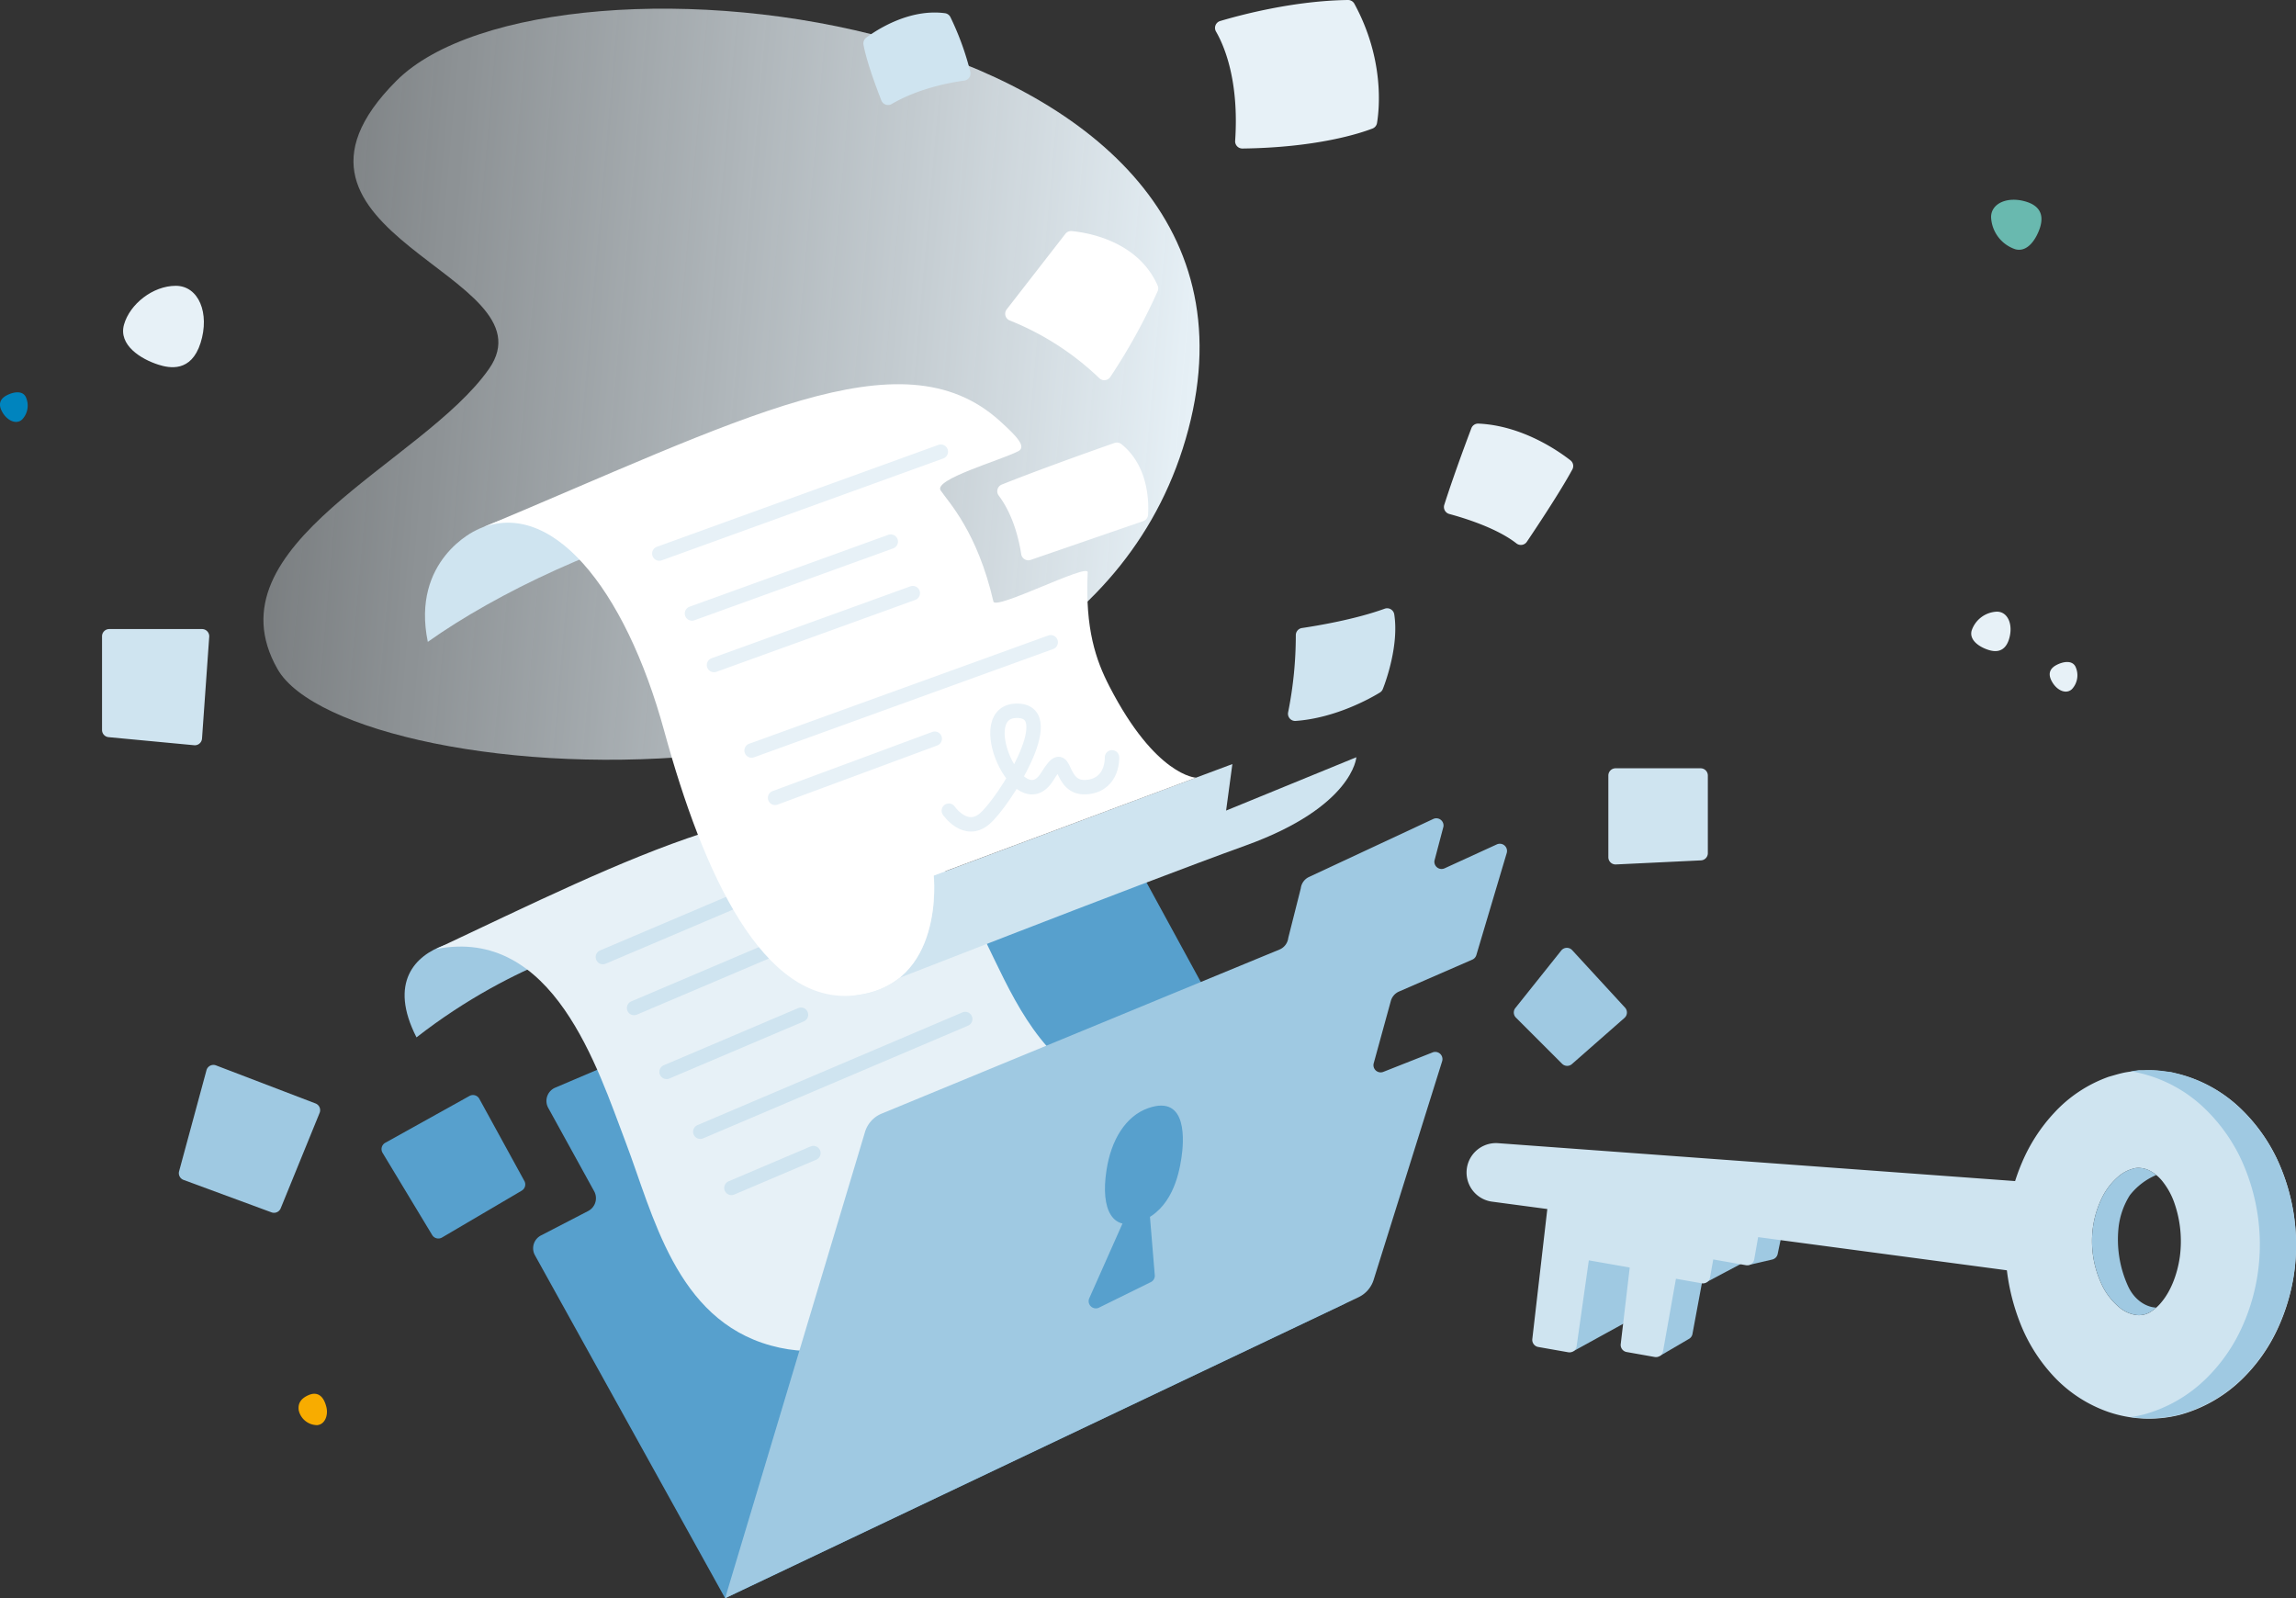
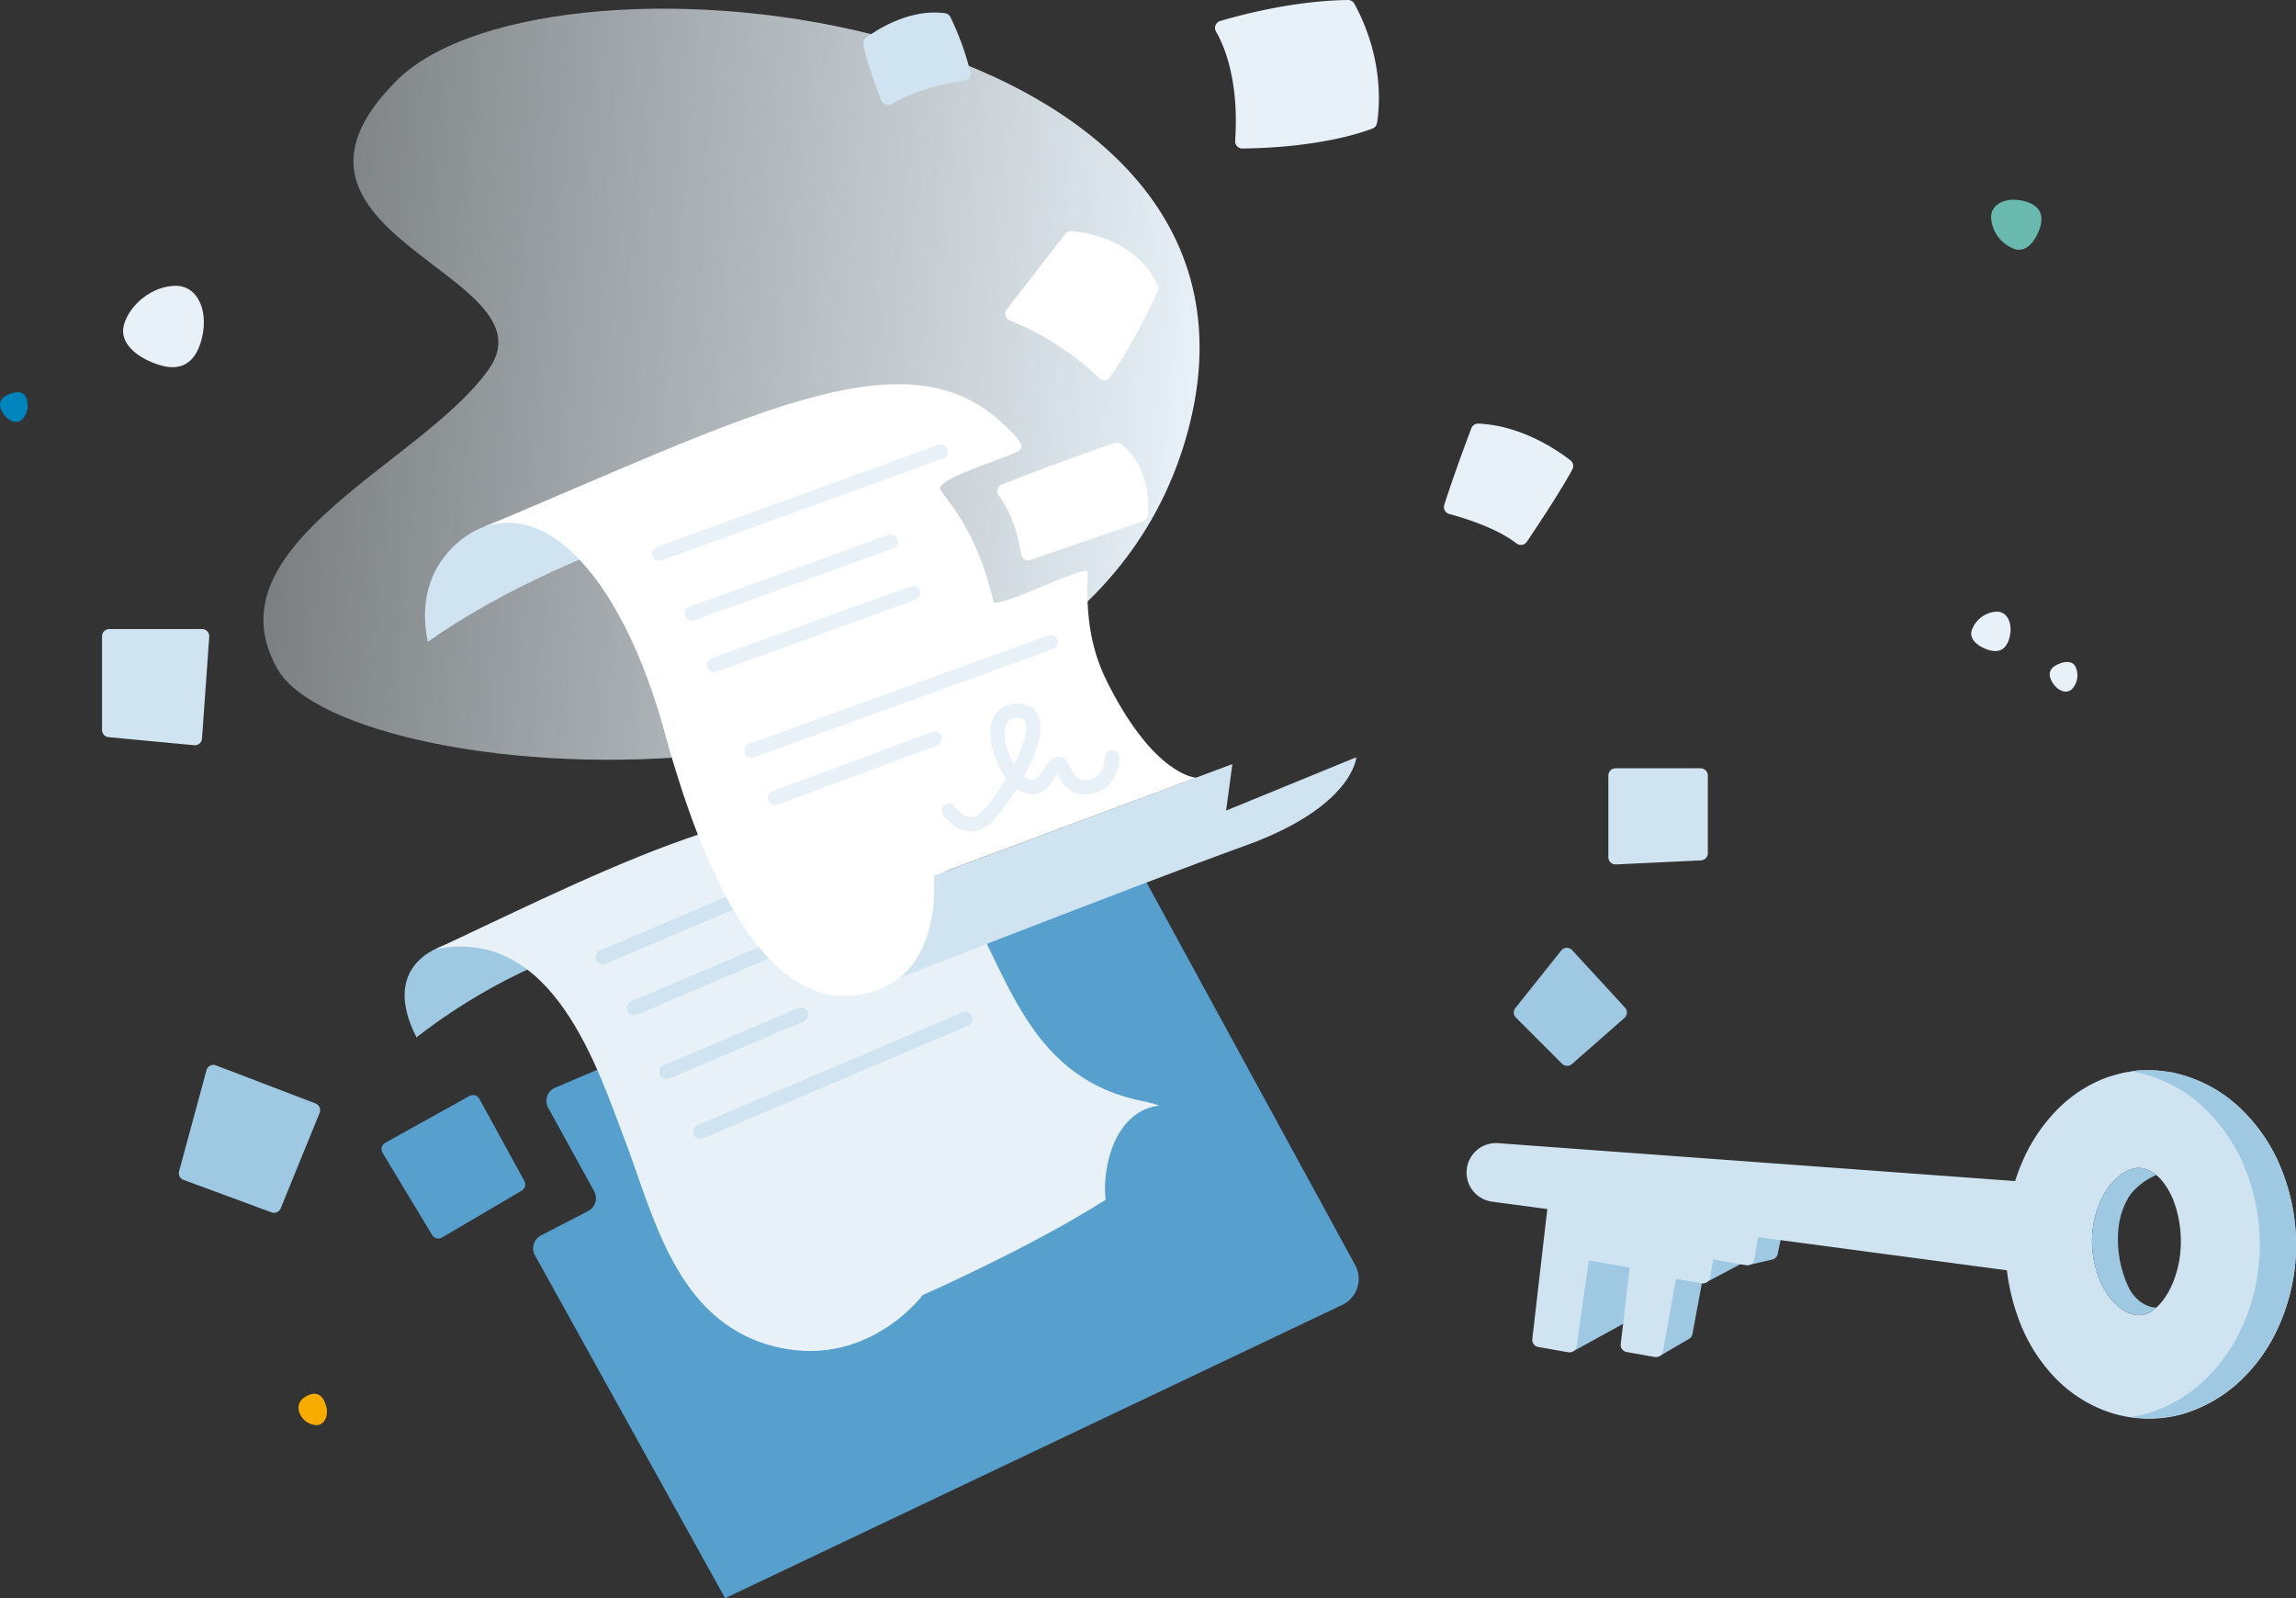
<svg xmlns="http://www.w3.org/2000/svg" viewBox="0 0 637.04 443.44">
  <rect x="0" y="0" width="637.04" height="443.44" fill="#333333" stroke="none" />
  <defs>
    <style>.cls-1,.cls-8{fill:#e7f1f7;}.cls-1,.cls-2,.cls-3,.cls-4{fill-rule:evenodd;}.cls-1,.cls-2,.cls-3{isolation:isolate;}.cls-2{fill:#0084be;}.cls-3{fill:#69b9af;}.cls-4{fill:#f8ac00;}.cls-5{fill:url(#Unbenannter_Verlauf_18);}.cls-6{fill:#9fc9e2;}.cls-7{fill:#57a0cd;}.cls-9{fill:#cfe4f0;}.cls-10,.cls-12{fill:none;stroke-linecap:round;stroke-miterlimit:10;stroke-width:4px;}.cls-10{stroke:#cfe4f0;}.cls-11{fill:#fff;}.cls-12{stroke:#e7f1f7;}</style>
    <linearGradient id="Unbenannter_Verlauf_18" x1="-12.79" y1="125.17" x2="149.54" y2="318.64" gradientTransform="translate(-0.03 0.64) rotate(-45)" gradientUnits="userSpaceOnUse">
      <stop offset="0" stop-color="#e7f1f7" stop-opacity="0.4" />
      <stop offset="1" stop-color="#e7f1f7" />
    </linearGradient>
  </defs>
  <g id="Ebene_2" data-name="Ebene 2">
    <g id="Ebene_1-2" data-name="Ebene 1">
      <g id="HGR_Fläche" data-name="HGR Fläche">
        <path class="cls-1" d="M44,101.2c-4.9-1.55-11.2-5.45-9.59-11.14s8-10.76,14.36-10.76,9.49,7.62,6.88,15.85S47,102.15,44,101.2Z" />
        <path class="cls-2" d="M1.92,109.66c1.61-.84,4.17-1.44,5.19.39a5.62,5.62,0,0,1-.91,6.28c-1.58,1.59-4.28.47-5.69-2.24S.93,110.17,1.92,109.66Z" />
        <path class="cls-3" d="M566,63.21c-1,3-3.37,6.93-6.9,5.93a9.85,9.85,0,0,1-6.66-8.89c0-3.93,4.72-5.87,9.82-4.26S566.57,61.36,566,63.21Z" />
        <path class="cls-4" d="M88,395.42a5.28,5.28,0,0,1-5.11-4.08c-.32-2.14.81-3.45,2.81-4.29s4-.24,4.88,3.45C91.08,392.65,90.2,395.22,88,395.42Z" />
        <path class="cls-5" d="M77,185.64c19.64,34.54,221.85,50.28,252.72-66.51S152.6-20.25,110,22.4,154,76.06,135.7,102.31,57.32,151.1,77,185.64Z" />
        <path class="cls-1" d="M551.7,180.32c-2.37-.75-5.43-2.64-4.64-5.4a7.71,7.71,0,0,1,7-5.21c3.08,0,4.6,3.69,3.34,7.68S553.15,180.78,551.7,180.32Z" />
        <path class="cls-1" d="M570.62,184.49c1.61-.84,4.17-1.44,5.19.39a5.63,5.63,0,0,1-.9,6.29c-1.59,1.58-4.28.46-5.69-2.25S569.64,185,570.62,184.49Z" />
      </g>
      <path class="cls-6" d="M169.93,260.56s-26.44,5.49-54.37,27.27c-7.82-15.3-.33-22.78,7.81-25.61S169.93,260.56,169.93,260.56Z" />
      <path class="cls-7" d="M150.07,342.8,163.2,336a4,4,0,0,0,1.65-5.48l-12.74-23.13a4,4,0,0,1,1.94-5.61l155-66a4,4,0,0,1,5.08,1.77L376,351a8,8,0,0,1-3.59,11.06L201.19,443.44l-52.77-95.16A4,4,0,0,1,150.07,342.8Z" />
      <path class="cls-8" d="M256,359.33s-15.74,21.28-42.13,14S181.24,337,173.56,316.83s-20-59.93-52.63-53.5c52.32-24.61,101.63-50.24,129.79-32.51s24,66.34,66.37,74.7S256,359.33,256,359.33Z" />
-       <path class="cls-6" d="M201.19,443.44,240,314.08a8,8,0,0,1,4.6-5.09L355,263.46a4,4,0,0,0,2.44-3.24l3.47-13.73a4,4,0,0,1,2.29-3.17l34.47-16.09a2,2,0,0,1,2.82,2.13L398,238.8a2,2,0,0,0,2.86,2.1l14.39-6.59a2,2,0,0,1,2.8,2.37L409.62,265a2,2,0,0,1-1.12,1.26l-20.33,8.85a4,4,0,0,0-2.27,2.6L381.15,295a2,2,0,0,0,2.66,2.4L397.49,292a2,2,0,0,1,2.64,2.46l-19,60.63a8,8,0,0,1-4.2,4.84Z" />
      <path class="cls-7" d="M307,324.73c-1.68,10.93,1.65,17.26,9.62,14.13,8.35-3.27,10.43-12.58,11.18-17.61.6-4,2-17.71-9.19-13.8C312.37,309.61,308.26,316.26,307,324.73Z" />
      <path class="cls-7" d="M315.92,329.4l-13.67,30.76a2,2,0,0,0,2.52,2.73l14.35-7.07a2,2,0,0,0,1.29-1.87l-2-24.22Z" />
      <path class="cls-9" d="M237.1,276.19c25.27-2.66,22-33.25,22-33.25L341.93,212l-1.74,12.9,36.14-14.8s-.89,13.74-30.71,24.49S237.1,276.19,237.1,276.19Z" />
      <line class="cls-10" x1="167.27" y1="265.55" x2="233.78" y2="237.28" />
      <line class="cls-10" x1="175.93" y1="279.68" x2="249.44" y2="248.42" />
      <line class="cls-10" x1="194.3" y1="314.01" x2="267.81" y2="282.74" />
      <line class="cls-10" x1="184.95" y1="297.4" x2="222.24" y2="281.55" />
-       <line class="cls-10" x1="202.94" y1="329.6" x2="225.68" y2="319.93" />
      <path class="cls-11" d="M277.1,137.5c1.92,2.54,4.9,7.67,6.24,16.25a2,2,0,0,0,2.63,1.6l31.23-10.76a2,2,0,0,0,1.34-1.75c.23-3.57.13-13.51-7.34-19.57a2.05,2.05,0,0,0-2-.36c-17.41,6.12-27.07,9.86-31.29,11.55A2,2,0,0,0,277.1,137.5Z" />
      <path class="cls-11" d="M305,104.92a77.37,77.37,0,0,0-24.83-16,2,2,0,0,1-.85-3.09l16.28-20.95a2,2,0,0,1,1.75-.76c4.07.37,18.3,2.57,23.84,15.09a2,2,0,0,1,0,1.6,164.07,164.07,0,0,1-13.13,23.79A2,2,0,0,1,305,104.92Z" />
-       <path class="cls-9" d="M359.53,176.25a108.44,108.44,0,0,1-2.13,21.37,2,2,0,0,0,2.07,2.41c11.17-.8,21-6.41,23.41-7.89a2,2,0,0,0,.81-1c1-2.53,4.44-12.33,3.16-20.65a2,2,0,0,0-2.66-1.6c-8.25,3-18.86,4.75-23,5.37A2,2,0,0,0,359.53,176.25Z" />
      <path class="cls-8" d="M402.12,142.61c4,1.08,13.16,3.86,18.66,8.19a2,2,0,0,0,2.87-.5c8-11.9,11.31-17.65,12.61-20.05a2,2,0,0,0-.52-2.52c-3.45-2.69-13.51-9.68-25.59-10.2a2,2,0,0,0-1.91,1.29c-4,10.58-6.46,17.93-7.52,21.26A2,2,0,0,0,402.12,142.61Z" />
      <path class="cls-6" d="M433.18,263.73l-12.73,15.95a2,2,0,0,0,.15,2.66l12.81,12.81a2,2,0,0,0,2.73.09l14.58-12.81a2,2,0,0,0,.15-2.86l-14.66-15.94A2,2,0,0,0,433.18,263.73Z" />
      <path class="cls-9" d="M446.25,215.17v22.68a2,2,0,0,0,2.09,2l23.6-1.13a2,2,0,0,0,1.91-2V215.17a2,2,0,0,0-2-2h-23.6A2,2,0,0,0,446.25,215.17Z" />
      <path class="cls-7" d="M106.89,317.08l23.37-13a2,2,0,0,1,2.73.79l12.5,22.8a2,2,0,0,1-.74,2.69l-22.11,13a2,2,0,0,1-2.73-.69l-13.76-22.8A2,2,0,0,1,106.89,317.08Z" />
      <path class="cls-6" d="M59.93,295.6l27.61,10.56a2,2,0,0,1,1.14,2.62l-10.8,26.48a2,2,0,0,1-2.54,1.12l-24.41-9a2,2,0,0,1-1.24-2.4l7.59-28A2,2,0,0,1,59.93,295.6Z" />
      <path class="cls-9" d="M30.27,174.54H56.05a2,2,0,0,1,2,2.15l-2,28.23a2,2,0,0,1-2.18,1.85l-23.75-2.24a2,2,0,0,1-1.81-2v-26A2,2,0,0,1,30.27,174.54Z" />
      <path class="cls-9" d="M240.37,10.43c2.87-2.13,11.95-8.1,21.86-6.76a2,2,0,0,1,1.49,1.12,78.18,78.18,0,0,1,5.5,15.14,2,2,0,0,1-1.68,2.44c-4,.53-12.67,2.13-20.14,6.49a2,2,0,0,1-2.87-1c-3.51-9-4.6-13.53-4.95-15.47A2,2,0,0,1,240.37,10.43Z" />
      <path class="cls-8" d="M337.38,8.74c2.29,3.95,6.45,13.62,5.32,30.35a2,2,0,0,0,2,2.12c20.73-.26,32.69-4.23,36.12-5.55a2,2,0,0,0,1.24-1.52c.65-3.92,2.09-17.73-6.28-33.1A2,2,0,0,0,374,0c-15,.2-29.7,4.12-35.49,5.84A2,2,0,0,0,337.38,8.74Z" />
      <path class="cls-6" d="M436.36,375l14.55-8,9.63,9.21,8-4.68a2,2,0,0,0,1.07-1.55l2.7-14.54,1.11.33,10.17-5.39,1.65.59,6.42-1.49a2,2,0,0,0,1.57-1.56l1.74-8.36-52.27-4.38Z" />
      <path class="cls-9" d="M415.58,317.18l152.13,11.15a12.69,12.69,0,1,1-1.86,25.31l-.75-.08L413.9,333.4a8.16,8.16,0,0,1,1.68-16.22Z" />
      <path class="cls-9" d="M429.61,332.88l-4.46,38.66a2,2,0,0,0,1.64,2.19l8.34,1.47a2,2,0,0,0,2.32-1.69l3.38-23.82,11.35,2-2.5,21.24a2,2,0,0,0,1.64,2.2l7.79,1.38a2,2,0,0,0,2.32-1.63L465,354.8l7.14,1.26a2,2,0,0,0,2.32-1.62l.89-5,9.05,1.6a2,2,0,0,0,2.32-1.62l1.5-8.51Z" />
      <path class="cls-9" d="M636.55,353a55.3,55.3,0,0,1-4.68,15.86,47.05,47.05,0,0,1-10.25,14.25,39.69,39.69,0,0,1-16.72,9.43,34.91,34.91,0,0,1-20-.81,37.69,37.69,0,0,1-15.43-10.22,46.33,46.33,0,0,1-8.8-14,59.4,59.4,0,0,1-3.72-30.18,56.76,56.76,0,0,1,4.1-14.86,47.14,47.14,0,0,1,8.9-13.71,37.69,37.69,0,0,1,15.13-10c1.57-.44,3.13-.94,4.75-1.24.82-.13,1.65-.25,2.47-.36l1.24-.15,1.25,0a30.73,30.73,0,0,1,5,.18l2.47.32c.82.15,1.61.37,2.41.56a38.79,38.79,0,0,1,16.56,9.09,47.84,47.84,0,0,1,10.32,13.94A56.3,56.3,0,0,1,636.55,353Zm-31.74-4.3a32.35,32.35,0,0,0-1.49-14.85,20.39,20.39,0,0,0-3.05-5.73,11.47,11.47,0,0,0-3.65-3.22,6.86,6.86,0,0,0-4-.82,10.54,10.54,0,0,0-5,2.47,18.53,18.53,0,0,0-4.48,5.93,27.32,27.32,0,0,0-2.44,8.06,28.29,28.29,0,0,0,2.8,16.6,18.55,18.55,0,0,0,4.59,5.66,9.21,9.21,0,0,0,4.77,2.08,6.12,6.12,0,0,0,3.53-.71,12.2,12.2,0,0,0,3.43-3C602.2,358.31,604.11,353.74,604.81,348.69Z" />
      <path class="cls-6" d="M631.5,321.07a47.84,47.84,0,0,0-10.32-13.94A38.79,38.79,0,0,0,604.62,298c-.8-.19-1.59-.41-2.41-.56l-2.47-.32a30.73,30.73,0,0,0-5-.18l-1.25,0-1.24.15-1.14.17,1.09.14c.82.15,1.61.37,2.41.56a38.79,38.79,0,0,1,16.56,9.09,47.84,47.84,0,0,1,10.32,13.94,56.3,56.3,0,0,1,5,31.92,55.3,55.3,0,0,1-4.68,15.86,47.05,47.05,0,0,1-10.25,14.25,39.69,39.69,0,0,1-16.72,9.43,34.81,34.81,0,0,1-3.66.72,34.77,34.77,0,0,0,13.66-.72,39.69,39.69,0,0,0,16.72-9.43,47.05,47.05,0,0,0,10.25-14.25A55.3,55.3,0,0,0,636.55,353,56.3,56.3,0,0,0,631.5,321.07Z" />
      <path class="cls-6" d="M590.43,356.83a31.2,31.2,0,0,1-2.58-16.62,21.2,21.2,0,0,1,3.08-8.57,18.35,18.35,0,0,1,7.34-5.62c.25-.12-.22.16,0,0a9.15,9.15,0,0,0-1.65-1.13,6.86,6.86,0,0,0-4-.82,10.54,10.54,0,0,0-5,2.47,18.53,18.53,0,0,0-4.48,5.93,27.32,27.32,0,0,0-2.44,8.06,28.29,28.29,0,0,0,2.8,16.6,18.55,18.55,0,0,0,4.59,5.66,9.21,9.21,0,0,0,4.77,2.08,6.12,6.12,0,0,0,3.53-.71,9.6,9.6,0,0,0,1.8-1.3s-.06-.07-.1-.07C595.58,362.65,592.27,360.86,590.43,356.83Z" />
      <path class="cls-9" d="M132,147.17s-18,8.14-13.3,30.92c18.95-13.47,49.71-28.26,80-35.25C198.69,142.84,162.11,132.87,132,147.17Z" />
      <path class="cls-11" d="M259.05,242.94s3.32,30.59-22,33.25-41.9-33.7-52.76-73.38-31.7-65.62-52.32-55.64c73.82-30.82,118.07-55.11,145.43-30.38,4.63,4.19,7.54,7.18,5.09,8.42-5,2.55-23.56,7.8-21.5,10.87,2.22,3.29,10.15,11.42,14.64,30.82.58,2.51,26.28-10.73,26.16-8.13-.76,15.77,2.29,24.43,6,31.63,12.86,25,24.06,25.38,24.06,25.38Z" />
      <line class="cls-12" x1="182.93" y1="153.59" x2="261.04" y2="125.32" />
      <line class="cls-12" x1="191.99" y1="170.22" x2="247.15" y2="150.27" />
      <line class="cls-12" x1="198.1" y1="184.52" x2="253.26" y2="164.57" />
      <line class="cls-12" x1="215.05" y1="221.37" x2="259.35" y2="204.96" />
      <line class="cls-12" x1="208.53" y1="208.24" x2="291.53" y2="178.2" />
      <path class="cls-12" d="M263.26,224.93s4.66,6.81,10,2.18,20.95-29.34,9.31-29.89c-13.8-.66.26,30.81,8,18.23,6-9.76,2.4,4.21,11.52,2.88,6.82-1,6.44-8.2,6.44-8.2" />
    </g>
  </g>
</svg>